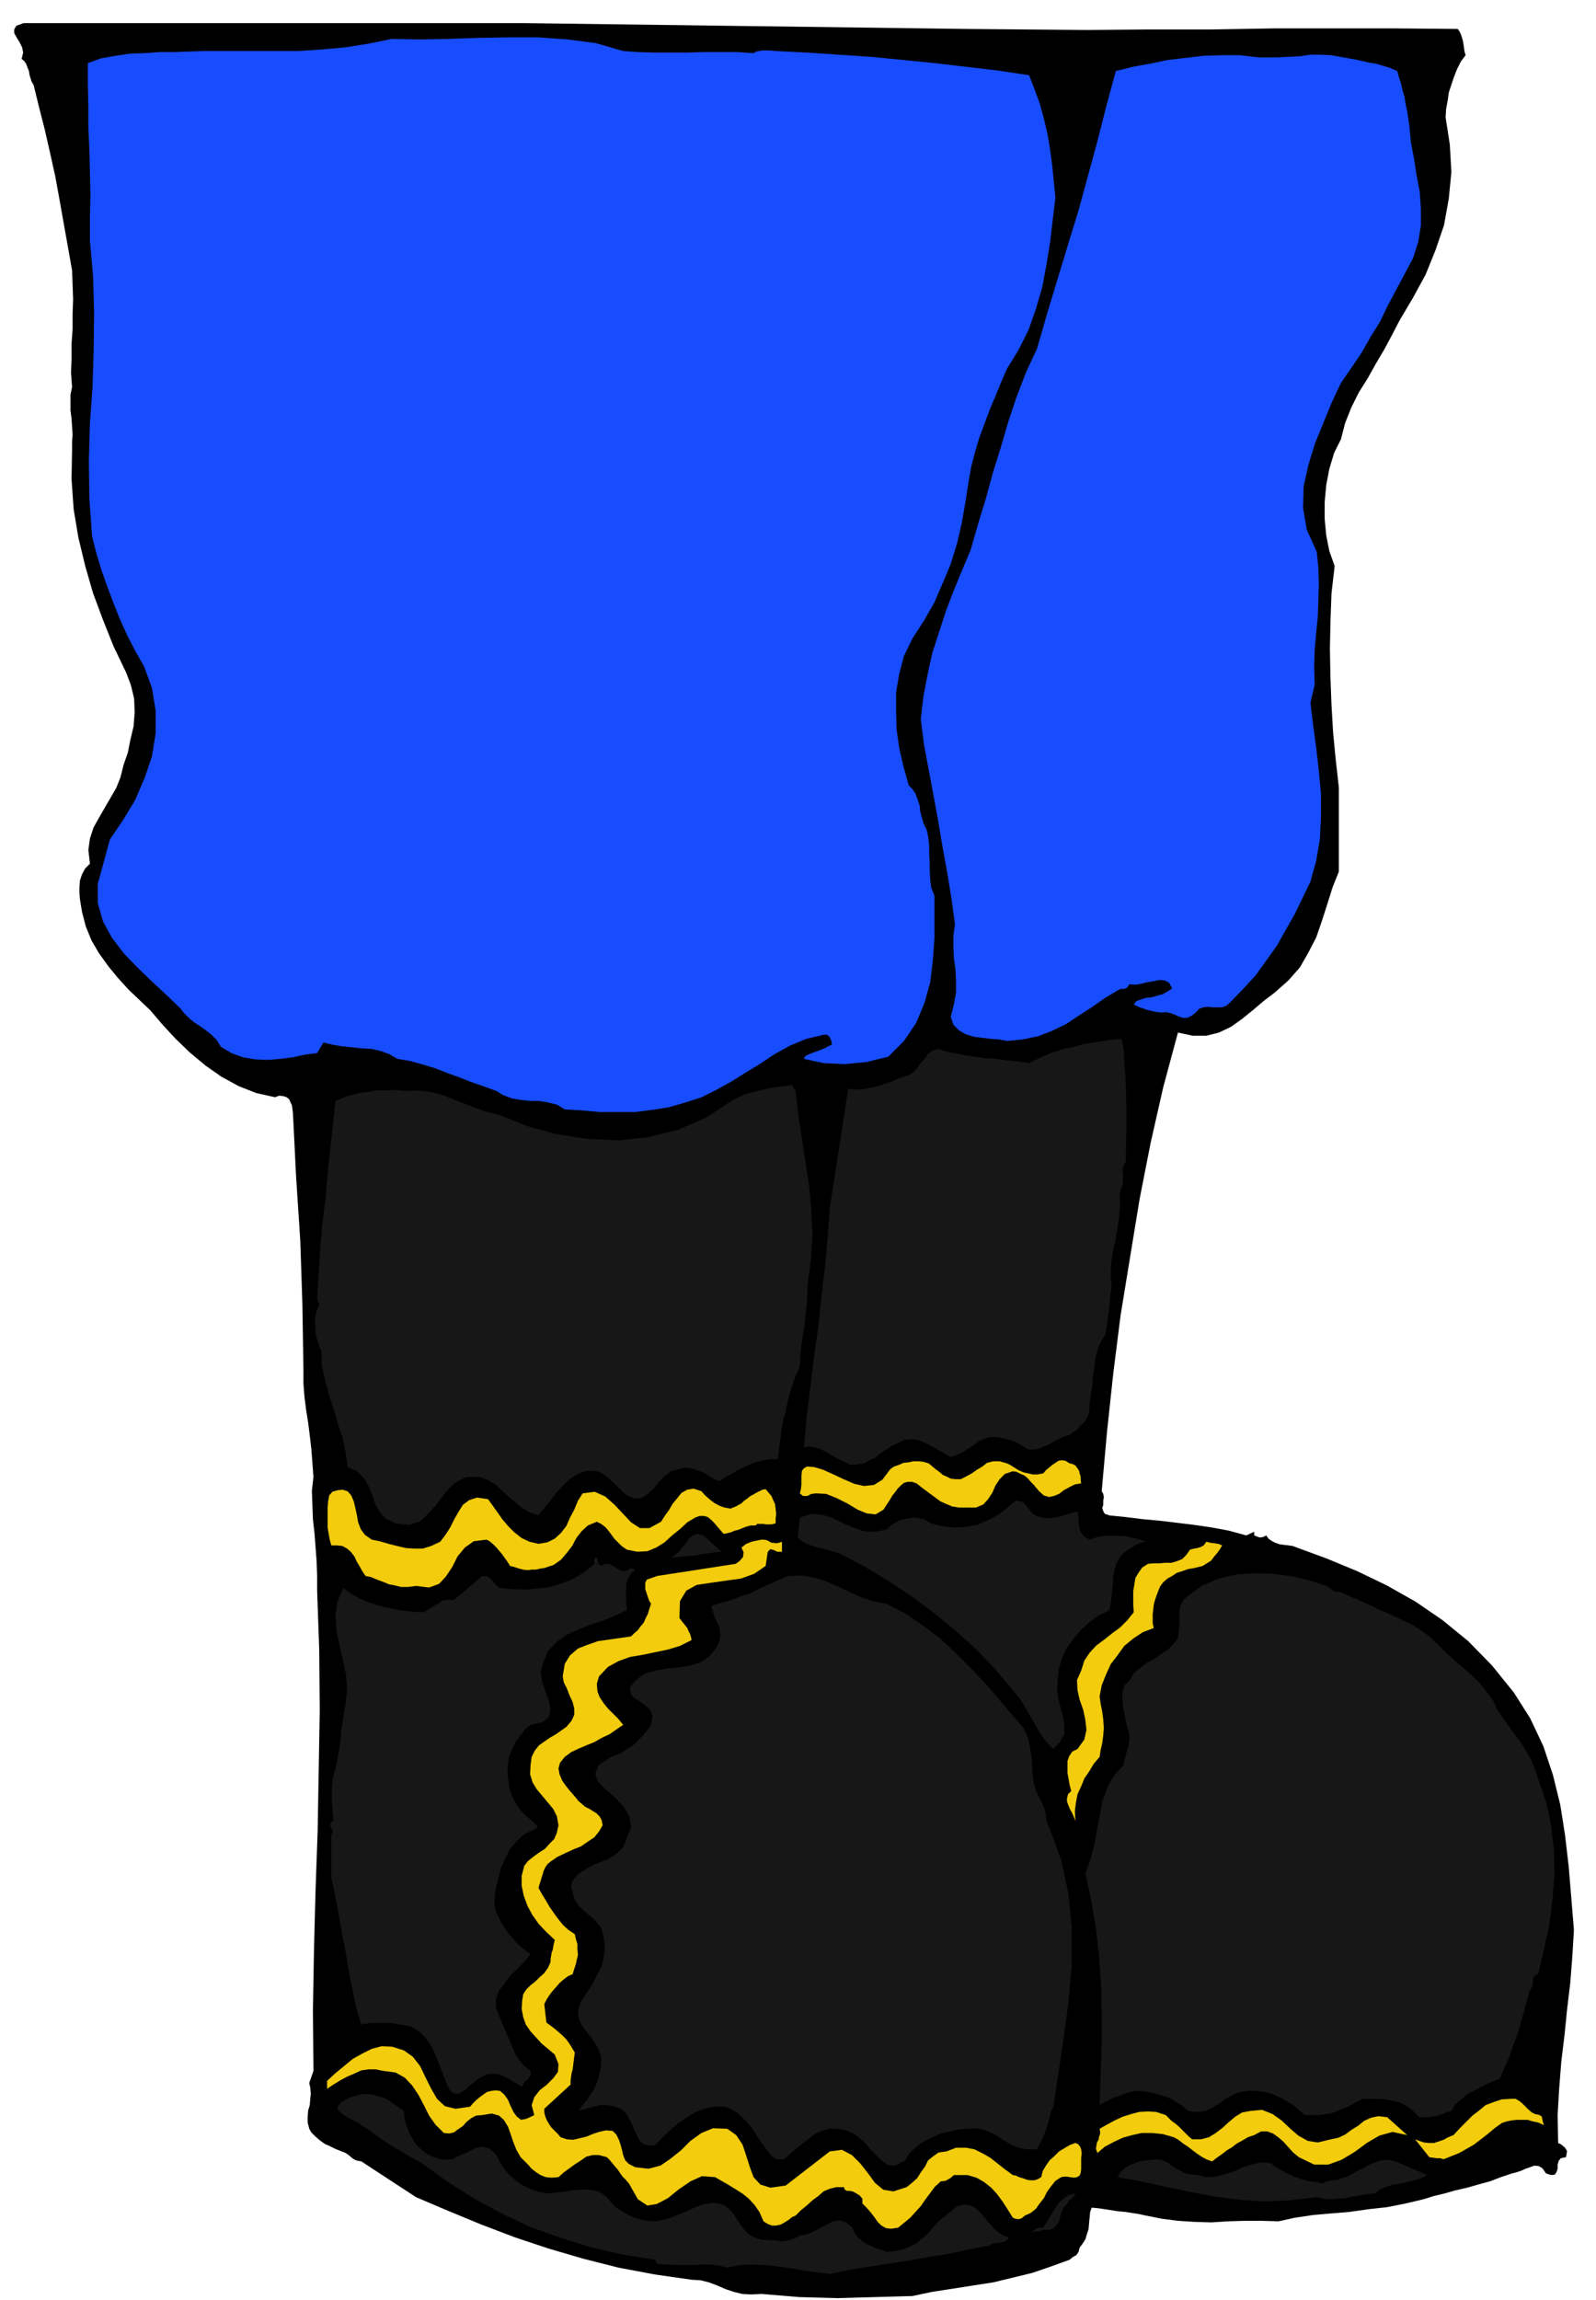
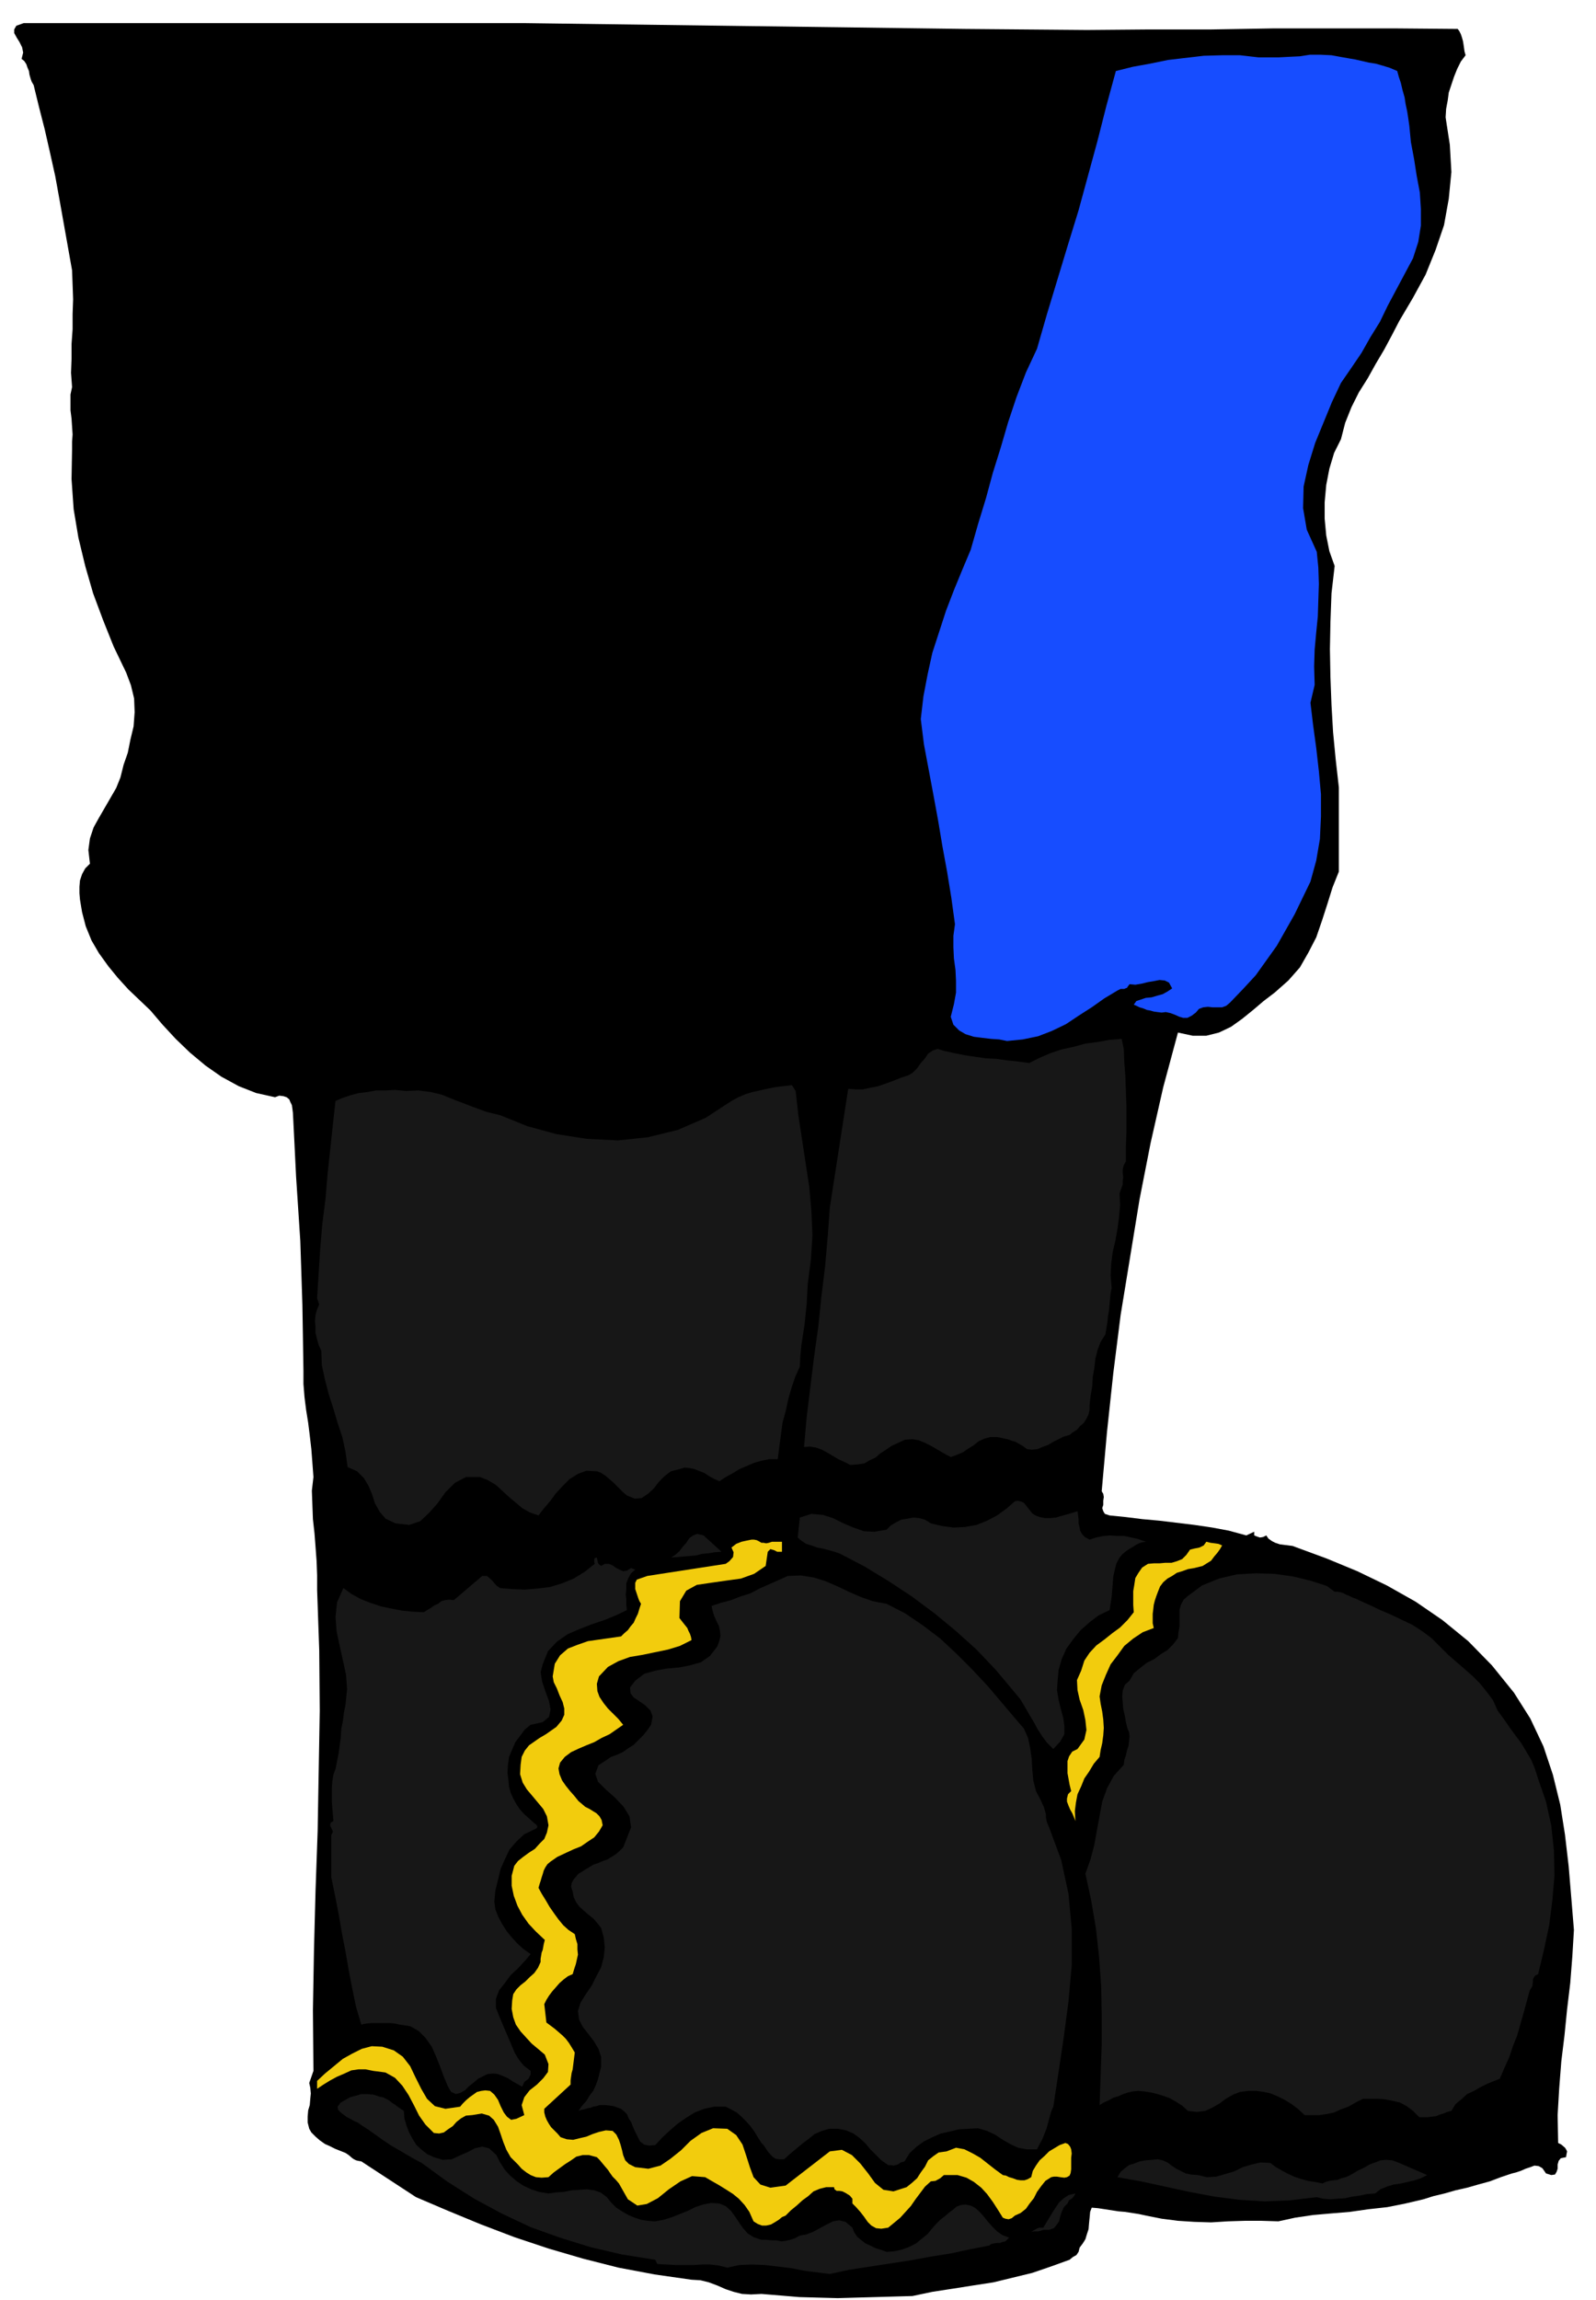
<svg xmlns="http://www.w3.org/2000/svg" width="490.455" height="706.535" fill-rule="evenodd" stroke-linecap="round" preserveAspectRatio="none" viewBox="0 0 3035 4373">
  <style>.pen1{stroke:none}.brush2{fill:#174dff}.brush3{fill:#171717}.brush4{fill:#f2cc0d}</style>
  <path d="m1001 44 834 11 115 1 117 1 117-1h119l118-2h234l117 1 3 4 3 6 2 6 2 7 1 6 1 7 1 7 2 7-9 12-7 14-6 15-5 15-5 15-2 15-3 16-1 16 8 52 3 52-5 51-9 50-16 47-19 47-24 44-26 44-14 27-15 28-16 27-15 27-17 27-14 28-12 30-8 31-13 26-9 30-6 31-3 33v31l3 32 6 30 10 28-6 52-2 54-1 52 1 54 2 52 3 52 5 52 6 53v160l-12 30-10 32-10 31-11 32-15 29-16 28-22 25-26 23-21 16-20 17-21 17-21 15-23 11-24 6h-26l-28-6-28 104-24 106-21 107-18 110-18 110-14 111-12 112-10 112 3 5 1 6-1 7v8l-2 6 2 6 3 5 9 3 30 3 32 4 33 3 33 4 33 4 34 5 32 6 33 9 15-7v7l5 2 6 2 6-1 6-3 4 6 7 5 6 3 9 3 8 1 8 1 8 1 8 3 57 21 58 24 56 27 55 31 51 35 49 40 45 46 42 52 31 49 25 53 18 54 14 57 9 57 7 60 5 60 5 61-3 50-4 51-6 50-5 50-6 49-4 51-3 51 1 53 6 3 7 6 2 3 2 4-1 5-1 6-10 2-4 5-2 7v8l-2 6-3 5-7 1-10-3-7-10-7-4-8-1-8 3-9 3-9 4-9 3-8 2-21 7-21 8-22 6-21 6-22 5-21 6-21 5-19 6-34 8-35 7-36 4-35 5-36 3-34 3-34 5-32 7-32-1h-32l-32 1-32 2-32-1-31-2-31-4-30-6-14-3-13-2-13-2-12-1-13-2-13-2-13-2-12-1-3 8-1 11-1 10-1 12-3 9-3 10-5 8-6 8-2 8-4 6-7 4-6 5-36 13-35 12-37 9-37 9-39 6-38 6-39 6-38 8-36 1-35 1-36 1-35 1-37-1-36-1-36-3-36-3-20 1-17-1-16-4-15-5-16-7-16-6-16-4-17-1-70-10-69-13-67-17-65-19-66-22-63-24-63-26-61-26-104-68-6-1-4-1-4-2-3-2-7-6-6-4-10-4-10-4-10-5-9-4-10-7-8-7-8-8-4-7-3-12v-11l1-12 3-10 1-12 1-10-1-11-2-9 8-23-1-115 2-114 3-114 4-113 2-115 2-114-1-115-4-114v-28l-1-27-2-27-2-26-3-27-1-27-1-27 3-26-2-27-2-26-3-26-3-24-4-25-3-24-2-25v-25l-1-64-1-61-2-62-2-60-4-61-4-61-3-61-3-60-1-8-1-7-3-6-2-5-5-4-6-2-8-1-8 3-36-8-33-13-33-18-30-21-30-25-27-26-25-27-23-27-21-20-21-20-20-22-18-22-18-25-14-24-11-27-7-27-2-12-2-12-1-12v-12l1-12 4-12 6-11 9-9-3-26 3-22 7-21 10-18 11-19 11-19 11-19 8-20 6-24 8-23 5-25 6-25 2-27-1-26-6-25-9-24-24-50-20-50-19-51-15-52-13-54-9-54-4-57 1-57v-14l1-14-1-15-1-15-2-16v-30l3-14-2-27 1-27v-28l2-28v-29l1-28-1-28-1-27-8-45-8-45-8-45-8-44-10-45-10-44-11-43-10-41-4-7-2-6-2-7-1-7-3-7-2-6-4-6-5-4 3-12-2-10-5-10-5-8-5-9v-7l4-7 14-5h956z" class="pen1" style="fill:#000" />
-   <path d="m1185 97 28 2 31 1h62l31-1h64l32 2 5-3 6-1 5-1h16l10 1 60 3 60 4 61 4 61 6 60 6 60 7 60 7 60 9 10 26 10 27 8 29 7 30 5 30 4 30 3 30 3 31-5 41-5 43-7 43-8 43-12 41-14 40-19 38-22 36-11 25-11 27-11 26-10 27-10 27-8 27-7 27-5 28-6 39-7 40-9 39-12 39-15 36-16 37-20 35-22 34-16 33-9 34-6 35v36l1 35 5 35 8 35 10 36 7 7 6 9 4 11 4 12 1 11 3 11 3 11 6 12 3 14 2 16v17l1 17v16l1 17 2 14 6 15v80l-3 42-5 42-11 40-16 38-23 34-30 30-21 5-20 5-21 2-20 2-21-1-20-1-19-4-18-4 2-5 6-3 7-3 8-3 8-3 8-3 7-4 7-3-1-7-3-7-5-5h-6l-34 8-31 13-29 16-27 18-28 17-27 17-29 16-28 14-31 10-31 9-32 5-32 4h-68l-33-3-33-2-15-9-16-4-18-3h-17l-18-2-17-3-16-6-13-8-25-9-23-8-23-9-22-8-23-9-23-7-25-7-24-4-16-9-16-6-18-4-18-1-19-2-19-2-18-3-17-4-12 20-23 3-23 5-24 3-23 2-24-1-24-4-22-8-20-12-8-13-9-9-11-9-10-7-12-8-10-8-10-10-7-9-27-26-27-25-28-27-25-26-23-30-17-31-10-35v-37l23-84 25-37 23-38 18-42 14-41 7-44v-43l-7-43-15-41-17-30-15-29-14-31-12-30-12-32-11-31-10-33-8-32-5-72-1-71 2-71 5-69 2-70 1-70-2-70-6-69v-44l1-43-1-43-1-42-2-42v-42l-1-42v-39l25-9 28-5 27-4 29-1 28-2h28l28-1 29-1h179l44-3 45-4 44-7 44-9 53 1 56-1 56-2 57-1h56l56 4 54 7 52 15z" class="pen1 brush2" />
  <path d="m2554 109 11 2 12 2 13 3 13 3 13 2 14 4 13 4 14 6 3 11 4 12 3 13 4 14 2 13 3 14 2 13 2 14 3 31 6 32 5 32 6 32 2 31v32l-5 31-10 31-16 30-16 30-16 30-15 31-18 29-17 30-19 28-20 29-17 36-16 39-16 39-13 42-9 41-1 41 7 41 19 42 3 30 1 31-1 31-1 31-3 30-3 33-1 32 1 35-8 34 5 42 6 44 5 44 4 44v42l-2 43-7 41-11 40-15 31-15 31-17 30-17 30-20 28-20 28-24 26-25 26-7 6-8 3h-18l-9-1-9 1-8 3-6 7-8 6-8 4h-8l-7-2-9-4-8-3-9-2-8 1-8-1-7-1-7-2-6-1-7-3-7-2-6-3-5-2 5-7 9-3 9-3 11-1 10-3 11-3 9-5 9-6-6-11-8-4-10-1-10 2-12 2-12 3-12 2-11-1-3 4-2 3-3 1-2 1h-7l-6 3-25 15-24 17-25 16-24 16-27 13-26 10-29 6-30 3-15-3-15-1-17-2-16-2-16-5-12-7-11-11-5-15 6-24 4-22v-22l-1-21-3-22-1-21v-22l3-22-7-51-8-49-9-49-8-48-9-49-9-48-9-48-6-48 5-43 8-42 9-41 13-40 13-40 15-39 16-39 16-38 14-49 15-49 13-48 15-48 14-48 16-48 18-47 21-45 19-66 20-66 20-66 20-65 18-66 18-66 17-67 18-66 32-8 33-6 34-7 34-4 34-4 35-1h34l35 4h39l19-1 21-1 19-3h20l21 1 22 4z" class="pen1 brush2" />
  <path d="m2137 1994 1 25 2 27 1 27 1 28v53l-1 27v27l-4 7-2 8v7l1 8-1 7v7l-3 8-3 9 1 22-2 23-3 22-4 23-5 21-3 23-1 22 2 24-2 9-1 11-1 10-1 12-2 11-1 11-2 12-2 12-9 14-6 16-4 16-2 18-3 17-1 18-3 17-2 18v9l-2 9-4 8-5 8-7 6-6 7-8 5-6 5-11 3-10 5-10 5-10 6-11 4-9 4-11 1-9-1-8-6-7-4-7-4-7-2-8-3-6-1-8-2-6-1h-13l-11 3-11 5-10 8-10 6-10 7-12 5-11 4-13-7-12-7-12-7-12-6-12-5-12-2-14 1-13 6-13 6-10 7-11 7-9 8-11 5-10 6-13 2-14 1-12-6-11-5-10-6-10-6-11-6-11-4-12-2-11 1 5-57 7-57 7-57 8-57 6-58 7-57 5-57 4-55 35-226 14 1h14l14-3 15-3 14-5 14-5 15-6 15-5 8-5 8-8 7-10 8-9 6-9 9-6 9-3 13 4 18 4 20 4 20 3 21 3 20 1 21 3 20 2 21 3 20-10 21-9 21-7 23-5 22-6 23-3 22-4 24-2 4 19zm-624 80 5 45 7 46 7 46 7 46 4 46 2 46-3 46-6 46-1 18-1 20-2 19-2 20-3 19-3 20-2 20-1 21-9 20-7 21-6 21-5 23-6 22-3 23-3 22-3 24h-16l-15 3-14 4-14 6-14 6-13 8-13 7-12 8-11-5-9-5-9-6-8-3-10-4-9-2-10-1-10 3-16 4-12 9-11 11-10 13-11 10-12 8-13 1-15-6-8-7-6-6-6-6-6-6-7-6-7-6-9-6-8-3-20-1-16 6-16 10-13 13-13 14-11 15-12 14-10 13-17-6-14-8-13-11-12-10-13-12-12-11-15-9-15-6h-27l-21 11-18 18-15 21-16 18-17 16-21 7-26-3-19-9-11-13-9-16-5-16-7-17-9-15-13-13-18-8-4-29-6-28-9-27-8-27-9-28-7-27-6-28-1-27-5-11-3-11-3-12v-11l-1-12 1-11 3-11 4-9-4-12 3-48 3-47 4-47 6-47 4-48 5-46 5-47 5-45 14-6 15-5 15-4 17-2 16-3h18l18-1 21 2 24-1 23 3 21 5 22 9 21 8 21 8 22 8 25 6 52 21 55 15 58 9 59 3 57-6 57-14 53-23 49-32 13-7 14-6 13-4 14-3 13-3 15-3 15-2 18-2 7 11z" class="pen1 brush3" />
-   <path d="m1827 2812 10-5 11-6 10-7 10-6 9-7 12-3h12l14 4 6 3 8 5 8 5 9 4 9 2 9 2h9l11-2 5-6 6-5 6-5 6-4 6-4 6-1 7 1 8 5 5 1 6 3 3 4 4 6 1 5 2 6v6l1 7-12 2-10 5-11 6-9 7-10 4-9 2-10-3-9-8-5-6-5-6-6-6-5-6-7-6-7-3-8-4-7-1-15 5-10 10-8 12-6 14-8 12-9 10-14 6h-32l-13-2-12-5-11-5-12-9-11-8-12-9-10-8-9-3h-8l-7 2-6 5-6 6-5 7-5 6-4 7-13 20-15 9-17-2-17-7-20-12-20-10-20-8-19-1-9 1-8 4h-8l-6-5 2-8 1-8v-18l1-9 4-5 6-3 13 1 17 5 20 9 19 9 21 9 18 4 19-2 16-10 15-20 7-5 9-3 9-4 10-1 9-2h10l9 1 10 3 6 5 7 6 7 5 7 6 7 3 8 4 9 1h10zm-417 46 5-5 6-4 6-5 6-3 5-3 6-3 6-3 6-1 5 6 6 7 3 7 4 9 1 9 1 9-1 9v9l-8 2h-10l-6-1h-11l-3 3h-9l-8 2-8 3-7 3-8 2-7 3-8 2-6 1-6-7-6-7-6-7-5-5-7-6-7-2h-9l-8 3-15 9-14 13-15 12-14 13-16 10-17 7-19 1-20-4-10-7-7-7-7-7-5-7-6-8-6-7-8-6-8-4-17 7-12 11-10 13-8 15-10 13-11 13-14 10-18 6-8 1-8 2h-8l-7 1-9-1-8-2-9-3-8-2-5-8-5-7-5-7-5-6-6-7-6-6-7-6-6-3-24 3-17 12-14 17-10 20-12 18-13 14-19 7-25-3-15 2h-13l-12-3-11-2-12-5-11-4-12-5-10-2-6-9-5-9-6-10-4-9-7-9-7-6-9-5-9-1h-12l-3-11-2-11-2-12v-38l1-12 2-11 6-7 10-3 9-1 10 3 7 8 5 12 3 13 3 14 2 12 5 13 8 11 13 9 15 3 17 5 16 4 17 4 16 1h16l16-5 17-8 10-13 9-14 8-16 8-14 8-13 12-9 15-5 21 3 8 11 10 14 9 13 12 14 11 11 14 11 15 7 17 4 17-3 14-7 12-11 10-13 7-16 8-15 7-17 9-14 23-3 20 9 17 15 17 18 15 16 17 11h18l22-12 7-11 8-11 7-12 9-11 8-10 11-6 12-2 15 5 6 7 9 8 9 7 11 6 9 3 11 2 10-4 11-6z" class="pen1 brush4" />
  <path d="m1969 2881 8 3 10 2h10l11-1 10-3 11-3 10-3 10-3 1 7 1 8v8l2 8 1 6 4 7 5 5 9 5 12-4 14-3 13-1 14 1h13l14 3 13 3 14 5-7 1-6 2-6 3-6 4-7 4-7 5-6 5-5 6-6 11-3 12-3 13-1 14-1 12-1 13-2 12-2 13-21 10-17 13-17 15-14 17-13 18-9 20-6 21-2 23-1 15 3 18 4 17 5 18 2 15v16l-8 14-13 14-12-12-9-12-9-14-7-13-9-15-8-14-9-15-10-12-36-43-37-39-40-36-40-33-43-32-44-29-46-28-46-24-11-4-11-3-11-3-11-2-11-4-10-3-9-6-7-6 4-38 22-7 22 2 19 6 20 10 19 8 20 7 20 1 23-4 8-8 10-6 10-5 12-2 11-2 11 1 11 3 11 7 21 5 22 3 22-1 22-4 20-8 19-10 18-13 16-14 6-1 7 2 4 2 5 6 3 4 4 5 4 5 6 4zm-597 69-13 1-12 2-12 1-11 3-12 1-12 1-12 1-12 1 8-5 8-7 6-8 7-8 6-9 7-5 8-3 12 3 34 31z" class="pen1 brush3" />
-   <path d="M1487 2931v19h-9l-6-3-7-2-5 5-4 27-22 15-25 9-29 4-28 4-27 4-20 11-12 20-1 32 7 9 8 10 2 5 3 6 2 6 1 6-22 11-23 7-24 5-24 5-24 4-22 8-20 11-17 18-4 14 1 14 4 11 8 12 8 10 10 10 10 10 9 11-13 9-13 9-15 7-14 8-15 6-14 6-15 7-12 9-9 11-3 11 2 11 5 12 7 10 8 10 8 9 8 10 6 5 7 6 8 4 8 5 5 3 6 6 4 7 2 10-7 12-9 11-12 8-13 9-15 6-15 7-15 7-13 9-6 5-4 6-3 6-2 7-2 6-2 7-2 6-2 7 6 11 8 13 7 12 9 13 8 11 9 11 10 9 12 8 2 9 3 10v10l1 10-2 9-2 9-3 9-3 10-9 4-8 6-8 7-7 8-7 8-6 8-5 8-4 8 4 35 8 6 8 6 7 6 8 7 6 6 6 8 5 8 6 10-1 8-1 8-1 8-1 8-2 7-1 7-1 7v8l-50 46v7l2 8 3 7 4 7 4 6 6 6 6 6 6 7 12 4 12 1 12-3 13-3 12-5 12-4 13-3 13 1 7 7 5 10 3 9 3 11 2 9 4 10 7 7 12 6 25 3 23-6 19-13 20-16 18-18 21-15 22-9 27 1 17 12 12 18 7 21 7 22 7 19 13 14 19 6 29-4 84-65 23-3 19 10 16 16 15 19 13 18 16 13 19 3 25-8 10-8 10-9 7-11 8-11 6-12 10-8 10-7 15-2 18-7h19l16 3 16 8 14 8 14 11 14 11 15 11 6 1 6 3 7 2 8 3 7 1h7l6-2 7-4 3-12 6-10 7-10 9-8 9-9 10-6 10-6 11-4 5 2 4 5 2 5 1 8-1 8v22l-1 7-2 5-5 3-5 1-8-1-6-1h-6l-5 1-11 7-8 10-8 11-6 12-8 10-7 10-10 8-11 5-6 5-6 2-6-1-5-2-10-16-9-14-11-15-11-12-14-11-14-8-17-5h-26l-7 6-9 5-9 1-11 10-9 12-9 12-9 13-10 11-10 11-12 10-11 9-13 2-10-1-9-5-7-7-7-10-7-9-8-9-7-7v-9l-5-6-8-5-6-3-6-1h-5l-4-3-1-4h-15l-12 3-12 5-10 9-11 8-11 10-11 9-10 10-7 3-6 5-8 5-7 4-9 2h-8l-8-3-8-5-8-18-9-13-11-12-11-9-14-9-13-8-14-8-12-7-25-2-22 10-22 15-21 17-21 11-18 3-18-12-17-30-6-7-6-6-5-7-4-6-6-7-5-6-5-6-5-5-15-4h-12l-12 3-10 7-11 7-11 8-11 8-10 9-13 1-11-1-10-4-8-5-9-7-7-8-8-8-6-6-8-14-6-15-5-15-5-14-8-13-9-8-14-4-18 3-12 1-9 5-9 7-7 8-9 6-8 6-9 2-10-1-16-16-12-17-10-20-10-19-12-18-14-15-18-10-23-3-15-3h-13l-14 2-13 6-14 6-13 7-13 8-12 8v-15l15-14 17-14 17-14 18-10 18-9 19-5 20 1 22 7 17 12 14 18 10 21 11 22 11 19 15 14 20 5 28-4 5-6 6-6 7-6 7-5 7-5 8-2 8-1 9 1 8 7 7 10 5 12 6 12 6 8 8 6 10-2 15-7-5-19 5-15 10-13 14-11 12-12 9-12 1-15-7-18-13-11-12-10-11-12-10-11-9-13-5-14-3-16 1-16 2-12 6-9 8-8 9-7 8-8 9-8 7-10 5-11v-6l1-6 1-6 2-5 2-11 2-8-17-16-14-15-12-17-9-17-7-19-4-19v-19l5-19 7-9 10-8 11-8 11-7 9-10 9-9 5-12 3-14-3-17-7-14-10-12-10-12-11-13-8-13-5-16 1-18 2-15 6-12 8-10 10-7 10-7 12-7 10-7 10-7 10-12 5-11v-12l-3-12-6-13-5-13-6-12-2-11 4-24 10-16 15-13 18-7 20-7 21-3 21-3 21-3 6-6 7-6 5-7 6-7 4-9 4-8 3-10 3-9-3-5-2-5-2-6-2-6-2-6v-12l3-6 20-7 149-23 7-5 7-8 1-9-4-9 9-7 10-4 9-2 10-2h5l5 1 4 2 5 3h4l5 1 5-1 6-2zm837 7-4 7-5 7-6 7-6 8-8 5-8 5-8 2-8 2-12 2-11 4-10 3-9 6-9 5-8 7-6 8-4 10-3 8-3 9-2 8-1 9-1 8v18l2 9-21 8-18 12-17 14-13 18-13 17-9 20-8 20-4 21 2 14 3 15 2 15 1 16-1 14-2 15-3 13-2 13-11 13-9 15-9 13-6 15-7 15-3 16-2 16 1 19-3-8-3-7-4-7-3-7-3-8v-6l2-8 6-6-3-12-2-11-2-11v-23l3-9 6-9 10-5 13-18 4-18-2-19-4-19-7-20-4-18-1-19 8-18 6-19 10-15 13-14 15-11 15-12 15-11 14-14 12-15-1-14v-26l2-12 2-13 6-10 7-10 11-7 11-1h11l11-1h12l10-3 10-4 8-8 7-10 8-2 10-2 8-4 5-7 8 2 8 1 7 1 7 3z" class="pen1 brush4" />
+   <path d="M1487 2931v19h-9l-6-3-7-2-5 5-4 27-22 15-25 9-29 4-28 4-27 4-20 11-12 20-1 32 7 9 8 10 2 5 3 6 2 6 1 6-22 11-23 7-24 5-24 5-24 4-22 8-20 11-17 18-4 14 1 14 4 11 8 12 8 10 10 10 10 10 9 11-13 9-13 9-15 7-14 8-15 6-14 6-15 7-12 9-9 11-3 11 2 11 5 12 7 10 8 10 8 9 8 10 6 5 7 6 8 4 8 5 5 3 6 6 4 7 2 10-7 12-9 11-12 8-13 9-15 6-15 7-15 7-13 9-6 5-4 6-3 6-2 7-2 6-2 7-2 6-2 7 6 11 8 13 7 12 9 13 8 11 9 11 10 9 12 8 2 9 3 10v10l1 10-2 9-2 9-3 9-3 10-9 4-8 6-8 7-7 8-7 8-6 8-5 8-4 8 4 35 8 6 8 6 7 6 8 7 6 6 6 8 5 8 6 10-1 8-1 8-1 8-1 8-2 7-1 7-1 7v8l-50 46v7l2 8 3 7 4 7 4 6 6 6 6 6 6 7 12 4 12 1 12-3 13-3 12-5 12-4 13-3 13 1 7 7 5 10 3 9 3 11 2 9 4 10 7 7 12 6 25 3 23-6 19-13 20-16 18-18 21-15 22-9 27 1 17 12 12 18 7 21 7 22 7 19 13 14 19 6 29-4 84-65 23-3 19 10 16 16 15 19 13 18 16 13 19 3 25-8 10-8 10-9 7-11 8-11 6-12 10-8 10-7 15-2 18-7l16 3 16 8 14 8 14 11 14 11 15 11 6 1 6 3 7 2 8 3 7 1h7l6-2 7-4 3-12 6-10 7-10 9-8 9-9 10-6 10-6 11-4 5 2 4 5 2 5 1 8-1 8v22l-1 7-2 5-5 3-5 1-8-1-6-1h-6l-5 1-11 7-8 10-8 11-6 12-8 10-7 10-10 8-11 5-6 5-6 2-6-1-5-2-10-16-9-14-11-15-11-12-14-11-14-8-17-5h-26l-7 6-9 5-9 1-11 10-9 12-9 12-9 13-10 11-10 11-12 10-11 9-13 2-10-1-9-5-7-7-7-10-7-9-8-9-7-7v-9l-5-6-8-5-6-3-6-1h-5l-4-3-1-4h-15l-12 3-12 5-10 9-11 8-11 10-11 9-10 10-7 3-6 5-8 5-7 4-9 2h-8l-8-3-8-5-8-18-9-13-11-12-11-9-14-9-13-8-14-8-12-7-25-2-22 10-22 15-21 17-21 11-18 3-18-12-17-30-6-7-6-6-5-7-4-6-6-7-5-6-5-6-5-5-15-4h-12l-12 3-10 7-11 7-11 8-11 8-10 9-13 1-11-1-10-4-8-5-9-7-7-8-8-8-6-6-8-14-6-15-5-15-5-14-8-13-9-8-14-4-18 3-12 1-9 5-9 7-7 8-9 6-8 6-9 2-10-1-16-16-12-17-10-20-10-19-12-18-14-15-18-10-23-3-15-3h-13l-14 2-13 6-14 6-13 7-13 8-12 8v-15l15-14 17-14 17-14 18-10 18-9 19-5 20 1 22 7 17 12 14 18 10 21 11 22 11 19 15 14 20 5 28-4 5-6 6-6 7-6 7-5 7-5 8-2 8-1 9 1 8 7 7 10 5 12 6 12 6 8 8 6 10-2 15-7-5-19 5-15 10-13 14-11 12-12 9-12 1-15-7-18-13-11-12-10-11-12-10-11-9-13-5-14-3-16 1-16 2-12 6-9 8-8 9-7 8-8 9-8 7-10 5-11v-6l1-6 1-6 2-5 2-11 2-8-17-16-14-15-12-17-9-17-7-19-4-19v-19l5-19 7-9 10-8 11-8 11-7 9-10 9-9 5-12 3-14-3-17-7-14-10-12-10-12-11-13-8-13-5-16 1-18 2-15 6-12 8-10 10-7 10-7 12-7 10-7 10-7 10-12 5-11v-12l-3-12-6-13-5-13-6-12-2-11 4-24 10-16 15-13 18-7 20-7 21-3 21-3 21-3 6-6 7-6 5-7 6-7 4-9 4-8 3-10 3-9-3-5-2-5-2-6-2-6-2-6v-12l3-6 20-7 149-23 7-5 7-8 1-9-4-9 9-7 10-4 9-2 10-2h5l5 1 4 2 5 3h4l5 1 5-1 6-2zm837 7-4 7-5 7-6 7-6 8-8 5-8 5-8 2-8 2-12 2-11 4-10 3-9 6-9 5-8 7-6 8-4 10-3 8-3 9-2 8-1 9-1 8v18l2 9-21 8-18 12-17 14-13 18-13 17-9 20-8 20-4 21 2 14 3 15 2 15 1 16-1 14-2 15-3 13-2 13-11 13-9 15-9 13-6 15-7 15-3 16-2 16 1 19-3-8-3-7-4-7-3-7-3-8v-6l2-8 6-6-3-12-2-11-2-11v-23l3-9 6-9 10-5 13-18 4-18-2-19-4-19-7-20-4-18-1-19 8-18 6-19 10-15 13-14 15-11 15-12 15-11 14-14 12-15-1-14v-26l2-12 2-13 6-10 7-10 11-7 11-1h11l11-1h12l10-3 10-4 8-8 7-10 8-2 10-2 8-4 5-7 8 2 8 1 7 1 7 3z" class="pen1 brush4" />
  <path d="m1143 2977 7-4h8l7 3 7 5 6 3 7 3 7-1 8-5 8 3-8 7-5 9-4 10v11l-1 10 1 10v10l1 10-21 10-22 9-24 8-23 9-23 10-20 14-17 18-10 25-4 15 3 18 6 18 7 19 3 16-3 14-12 10-23 5-11 9-9 12-9 12-6 14-6 14-2 15-1 15 2 16 1 11 3 11 5 11 6 11 6 9 9 10 9 8 10 9 4 3 2 4-2 3-4 2-19 9-15 14-13 15-9 19-8 18-5 21-5 20-2 21 2 15 6 15 7 13 9 14 9 11 11 12 11 10 14 10-11 13-13 14-14 13-11 15-11 14-6 16v17l8 20 5 12 6 14 6 14 6 14 5 12 8 13 9 11 13 10v7l-4 8-8 6-4 9-9-5-9-5-9-6-9-4-10-4-9-1-11 1-10 5-8 4-8 7-9 7-8 8-9 5-8 2-9-4-6-10-8-19-7-19-8-20-8-18-12-17-13-13-16-9-20-3-9-2-9-1h-36l-10 1-9 2-10-34-7-34-7-36-6-35-7-36-6-35-7-36-7-34v-80l3-7-3-7-2-4v-3l1-3 5-3-1-12-1-12-1-13v-26l1-13 2-12 4-11 3-15 3-15 2-15 2-15 1-16 3-15 2-16 3-15 3-30-2-27-6-28-6-27-6-28-2-27 3-28 12-27 15 11 18 10 18 7 21 7 19 4 21 4 20 2 21 1 6-4 7-4 7-5 7-3 6-5 7-2 8-1 9 1 54-46h9l8 7 3 3 4 5 4 4 6 4 23 2 24 1 24-2 24-3 23-7 22-9 21-13 19-15-1-4v-4l1-3 4-1 1 5 1 4 1 3 5 4zm543 72 35 18 34 23 33 25 31 29 29 29 30 32 28 33 28 33 13 15 8 18 4 19 3 21 1 20 2 21 5 20 10 19 2 5 3 6 2 7 2 7v6l1 6 2 6 3 7 23 62 14 65 6 66v69l-6 68-9 68-10 67-10 66-4 9-3 11-3 11-3 11-4 10-4 10-5 9-5 10h-20l-16-3-15-7-14-8-15-10-15-7-17-5-18 1-18 1-17 4-18 4-16 7-16 8-14 10-13 12-10 16-7 2-6 4-4 1-4 1-5-1h-5l-13-9-10-10-11-11-9-11-12-11-11-8-14-6-15-3h-17l-14 4-14 6-11 9-12 9-12 10-12 10-11 10h-9l-7-1-6-4-4-4-5-6-4-6-4-6-4-4-7-11-6-10-8-11-8-9-9-9-9-8-11-6-10-5h-22l-19 4-18 7-16 10-16 11-15 13-14 13-14 15-12 1-9-2-8-6-4-8-5-10-4-9-4-10-4-6-4-9-5-5-6-5-6-2-8-3-7-1-8-1h-12l-6 2-6 1-5 2-6 1-6 2-6 1-5 2 7-10 8-9 6-10 7-9 5-11 4-11 3-12 3-12v-19l-5-15-9-15-10-13-11-14-7-14-2-16 5-16 10-16 11-16 9-18 9-17 5-19 2-19-2-19-5-18-8-10-7-8-9-7-8-7-9-8-6-8-5-10-2-11-3-9 1-7 3-6 5-6 5-6 7-4 6-4 7-4 8-5 9-3 9-4 9-3 8-5 8-5 7-6 7-7 15-38-3-21-11-18-17-18-17-15-15-15-5-15 6-16 24-16 11-4 11-5 10-7 11-7 9-9 9-9 8-10 7-10 3-16-4-11-10-10-10-7-12-8-6-8-1-11 10-13 17-13 21-6 22-4 23-2 21-4 21-6 17-12 14-18 4-11 2-9-1-10-2-9-5-10-4-9-3-10-2-9 18-6 19-5 18-7 19-6 17-9 18-8 18-8 18-8 25-1 25 4 22 7 23 10 21 10 23 10 23 8 26 5zm852-23h5l6 1 6 2 6 3 5 2 6 3 6 2 6 3 20 9 21 10 21 9 21 10 19 9 20 13 17 13 18 18 13 13 15 13 15 13 16 14 14 14 13 16 12 16 9 20 11 15 11 16 11 15 12 16 9 15 10 17 7 17 6 19 15 43 10 46 5 47 1 48-4 47-6 47-10 47-11 46-6 3-2 3-2 4v5l-1 8-5 8-6 22-6 22-6 21-6 21-8 20-7 21-9 20-9 21-13 5-12 5-12 6-12 7-13 6-11 10-11 9-8 13-8 2-7 3-7 2-7 3-8 1-8 1h-16l-12-12-12-9-13-7-13-3-15-3-14-1h-28l-14 7-14 8-14 5-13 6-14 3-14 2h-28l-13-12-12-9-13-8-12-6-14-6-13-3-15-2h-15l-16 2-13 5-14 8-12 9-14 8-13 6-16 2-17-2-11-10-11-7-12-7-11-4-13-4-12-3-13-2-12-1-10 1-9 2-9 3-9 4-10 3-9 5-9 4-8 5 2-58 2-57v-57l-1-54-4-56-6-54-9-53-11-51 10-28 7-27 5-28 5-27 5-27 9-25 13-24 19-21 1-9 3-9 2-9 3-9 1-9 1-9-1-8-3-7-3-12-2-12-3-13-1-12-1-12 1-11 4-11 9-8 8-14 12-10 13-10 14-7 12-9 13-8 11-11 9-12 1-11 2-11v-32l3-10 5-9 8-7 27-20 32-13 34-8 36-2 35 1 36 5 33 8 31 10 15 11zM768 4013l1 14 4 14 5 13 7 13 7 11 10 9 10 8 13 6 17 5 17-1 15-7 16-7 13-7 14-3 13 3 14 13 7 14 9 14 10 11 13 11 12 8 15 7 15 5 18 3 14-2 15-1 15-3 15-1 14-1 14 2 12 4 12 9 8 10 10 10 11 7 12 7 12 5 12 4 13 2 14 1 16-3 16-5 15-6 15-6 14-7 15-5 15-3 16 1 12 5 10 9 8 11 8 12 7 10 9 10 11 7 15 5h9l10 1h9l10 2 8-1 9-2 9-3 9-5 12-2 13-5 13-7 13-7 12-6 12-2 12 3 13 11 3 8 6 9 7 6 9 7 9 4 10 5 10 3 11 4 14-1 14-3 14-5 14-7 11-9 11-9 9-11 8-9 7-7 8-6 8-7 8-6 7-6 8-3 9-1 10 2 8 4 9 8 8 9 8 10 8 9 9 9 10 7 13 5-3 3-4 4-5 1-5 2h-6l-6 1-5 1-4 3-36 7-37 8-38 6-38 7-39 6-39 6-39 6-37 8-24-3-24-3-25-5-25-3-25-3-25-1-24 1-23 5-16-4-16-2h-16l-16 1h-34l-18-1-17-1-4-8-63-10-60-14-58-18-56-20-55-26-52-28-52-33-48-35-15-8-14-8-15-9-14-8-15-10-14-10-14-10-14-9-7-5-7-3-7-4-6-3-7-5-5-4-5-5-1-6 6-8 9-5 9-5 11-3 10-3h11l12 1 12 4 6 1 6 3 6 3 6 5 5 3 5 4 6 4 6 4z" class="pen1 brush3" />
-   <path d="m2928 4021 4 3 1 5 1 5 2 6-11-5-10-2-10-3h-20l-10 1-10 2-9 3-14 10-13 11-13 10-13 10-14 8-14 8-15 6-15 6-6-2h-6l-8-1-7-1-27-34 8 3 9 3 9 1h10l9-3 9-3 9-5 10-4 12-13 12-12 12-12 13-10 12-10 16-6 15-5 19-1h7l7 4 6 5 6 6 5 5 7 6 6 3 9 2zm-397 46 14-3 13-6 12-9 13-8 11-9 13-6 14-3 17 2 38 34-28-6-25 7-24 14-23 17-25 15-25 9h-27l-29-14-11-9-9-10-9-10-9-8-11-8-11-4h-12l-13 7-12 4-10 6-11 6-9 7-10 6-9 7-10 7-9 7-11-4-9-5-9-6-8-6-9-7-9-6-9-7-9-5-21-6-20-2h-20l-18 4-18 5-17 8-17 9-14 12-3-8 1-6 1-6 3-5 1-6 2-5v-5l-1-5 14-8 15-8 15-7 16-5 15-4 17-1 16 1 18 6 5 5 6 6 7 5 7 6 6 6 6 6 6 6 7 6h17l15-4 13-8 13-10 12-11 12-10 13-8 16-3 22-2 20 8 17 12 17 16 15 13 18 10 19 3 25-6z" class="pen1 brush4" />
  <path d="m2278 4135 17 4 18-1 17-5 17-5 16-8 17-5 17-4 19 1 9 7 12 7 11 6 13 6 12 4 14 4 13 2 15 3 6-3 7-2 7-1 9-1 7-3 8-2 7-3 7-4 10-6 11-5 10-6 11-4 10-4 11-1 12 1 13 5 53 23-12 6-12 4-13 3-13 3-14 2-13 4-12 5-10 8-15 1-14 3-15 2-13 3-15 1-13 1-14-1-12-3-51 6-48 2-48-3-47-6-48-9-46-10-46-10-45-8 6-10 8-7 8-6 10-3 10-4 11-2 12-1 12-1 9 2 9 4 8 6 9 6 8 4 10 5 10 2 13 1zm-233 35-2 4-4 5-6 4-3 6-7 7-4 9-3 9-2 9-5 7-5 6-9 3h-11l-5 2-5 1h-7l-6 1 5-3 5-3 5-2h8l6-10 6-10 6-10 6-9 6-9 9-8 9-6 13-3z" class="pen1 brush3" />
</svg>